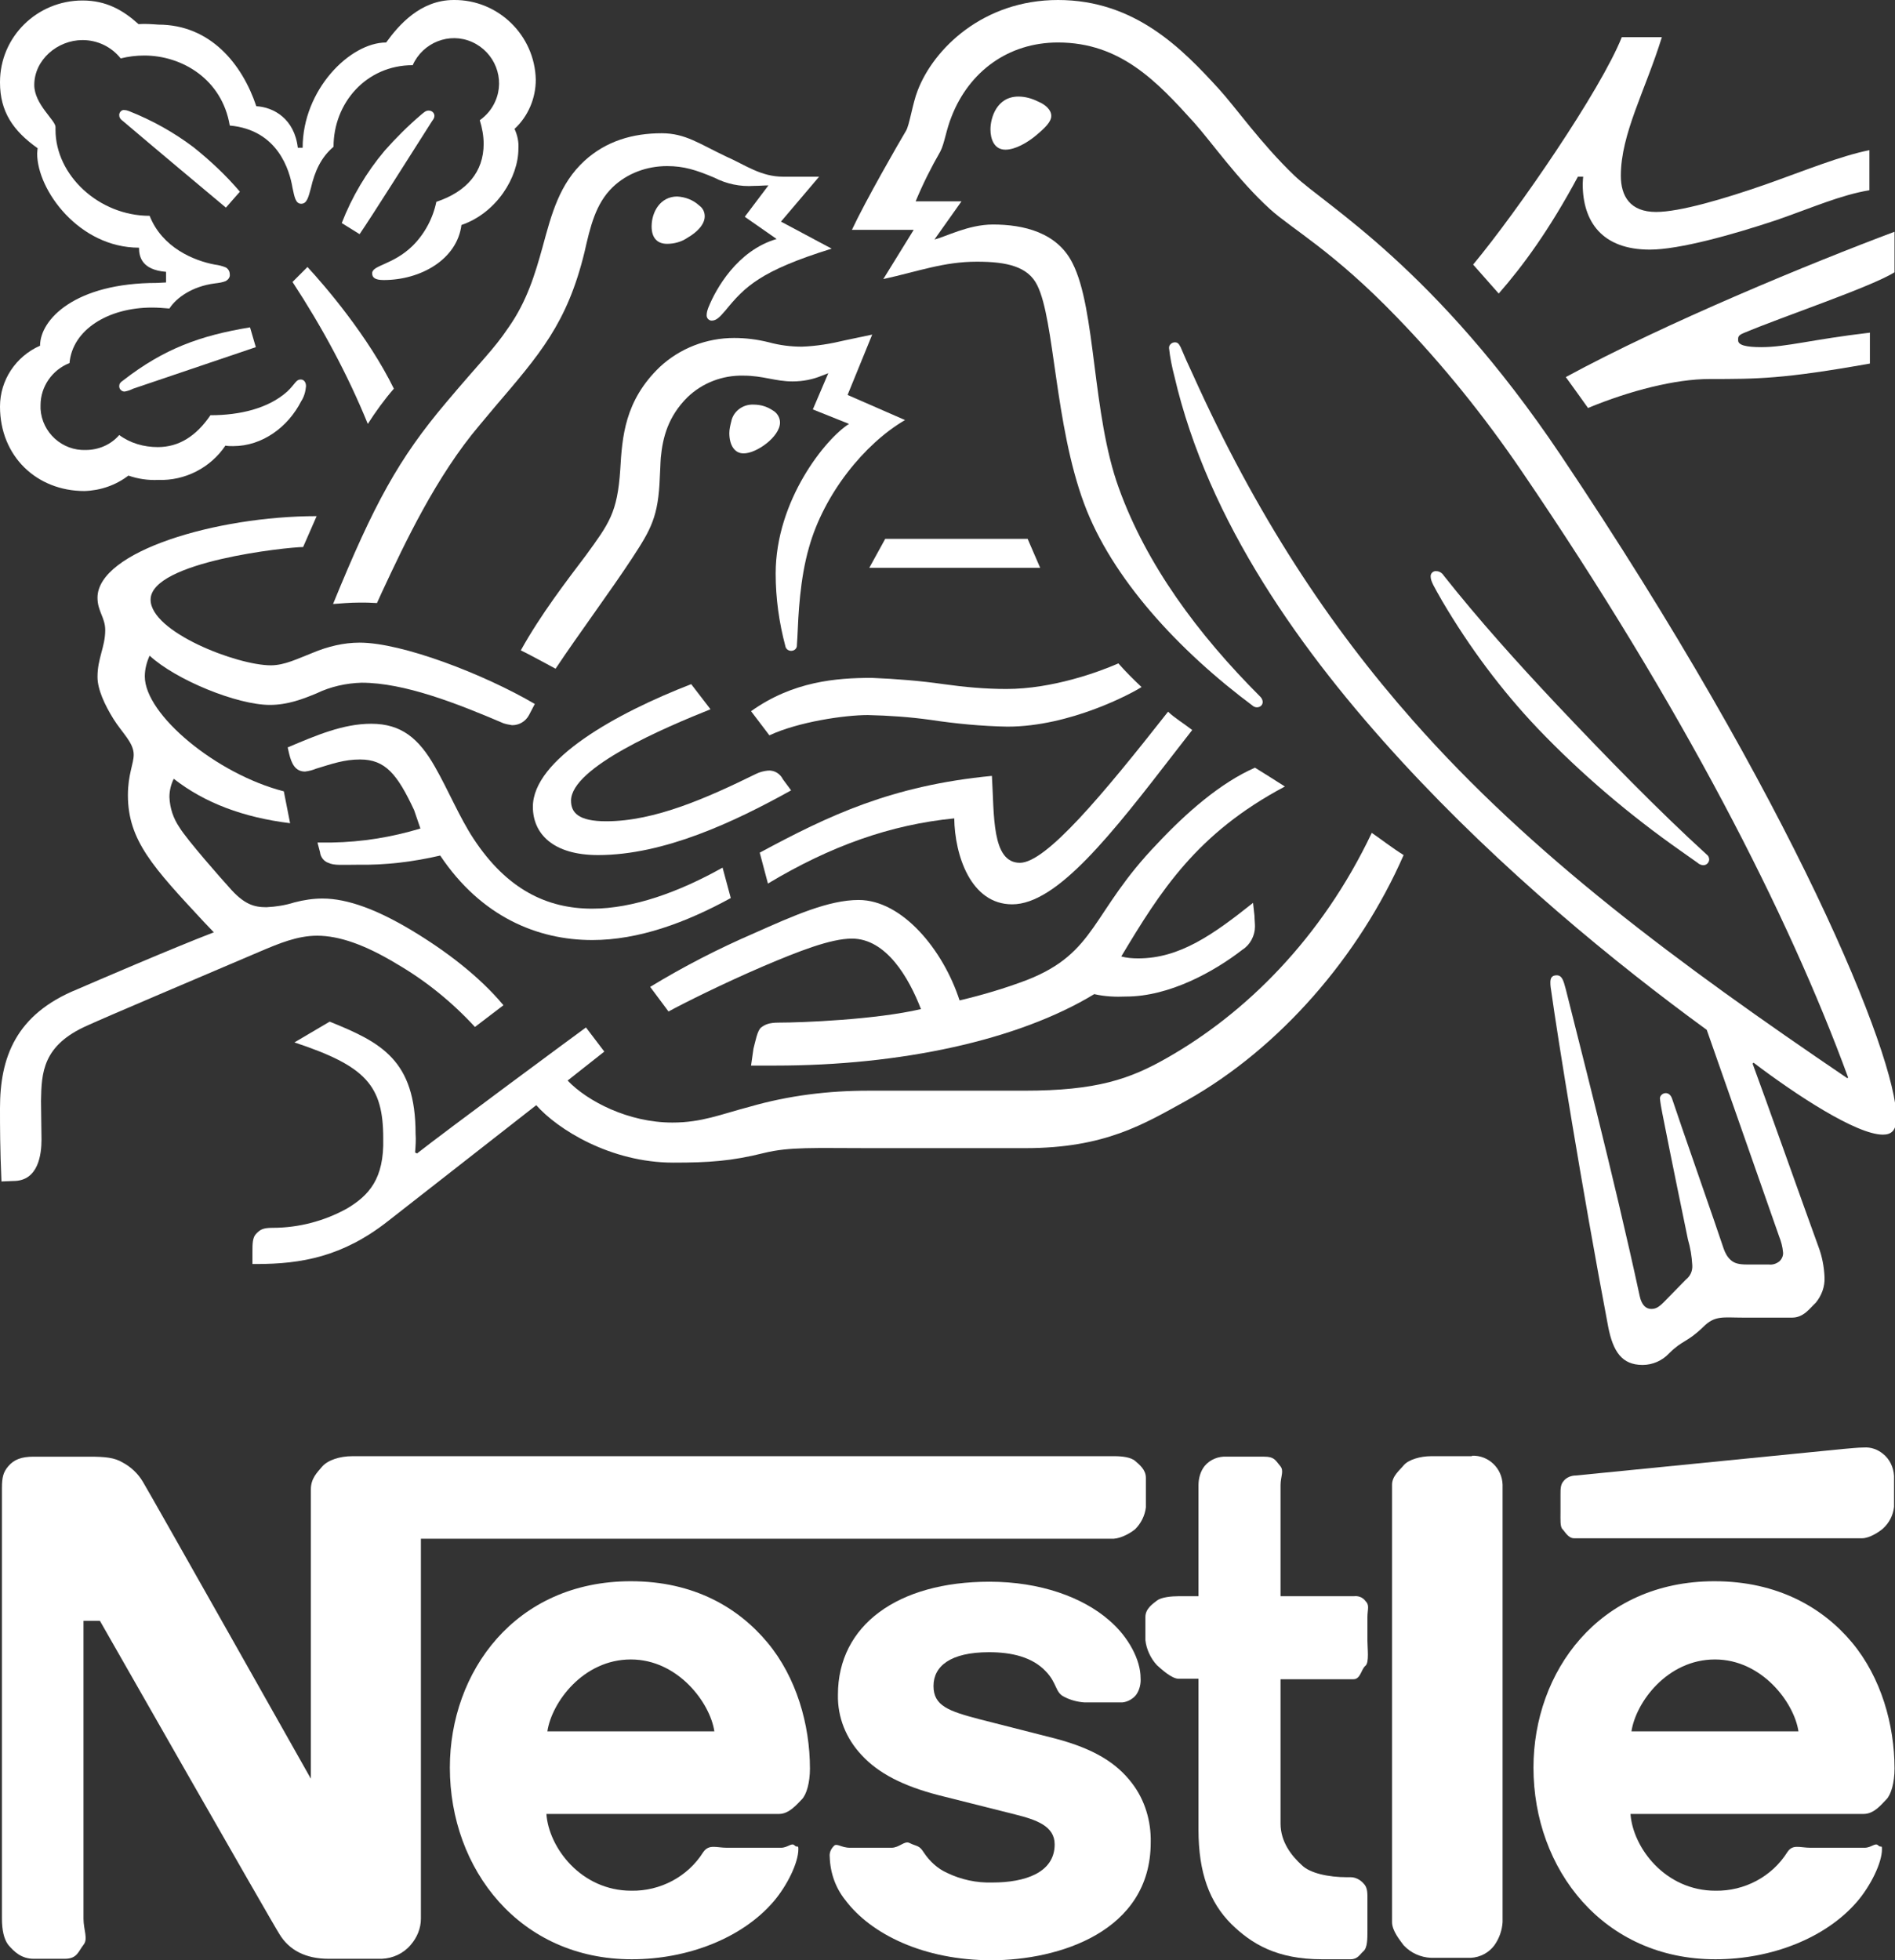
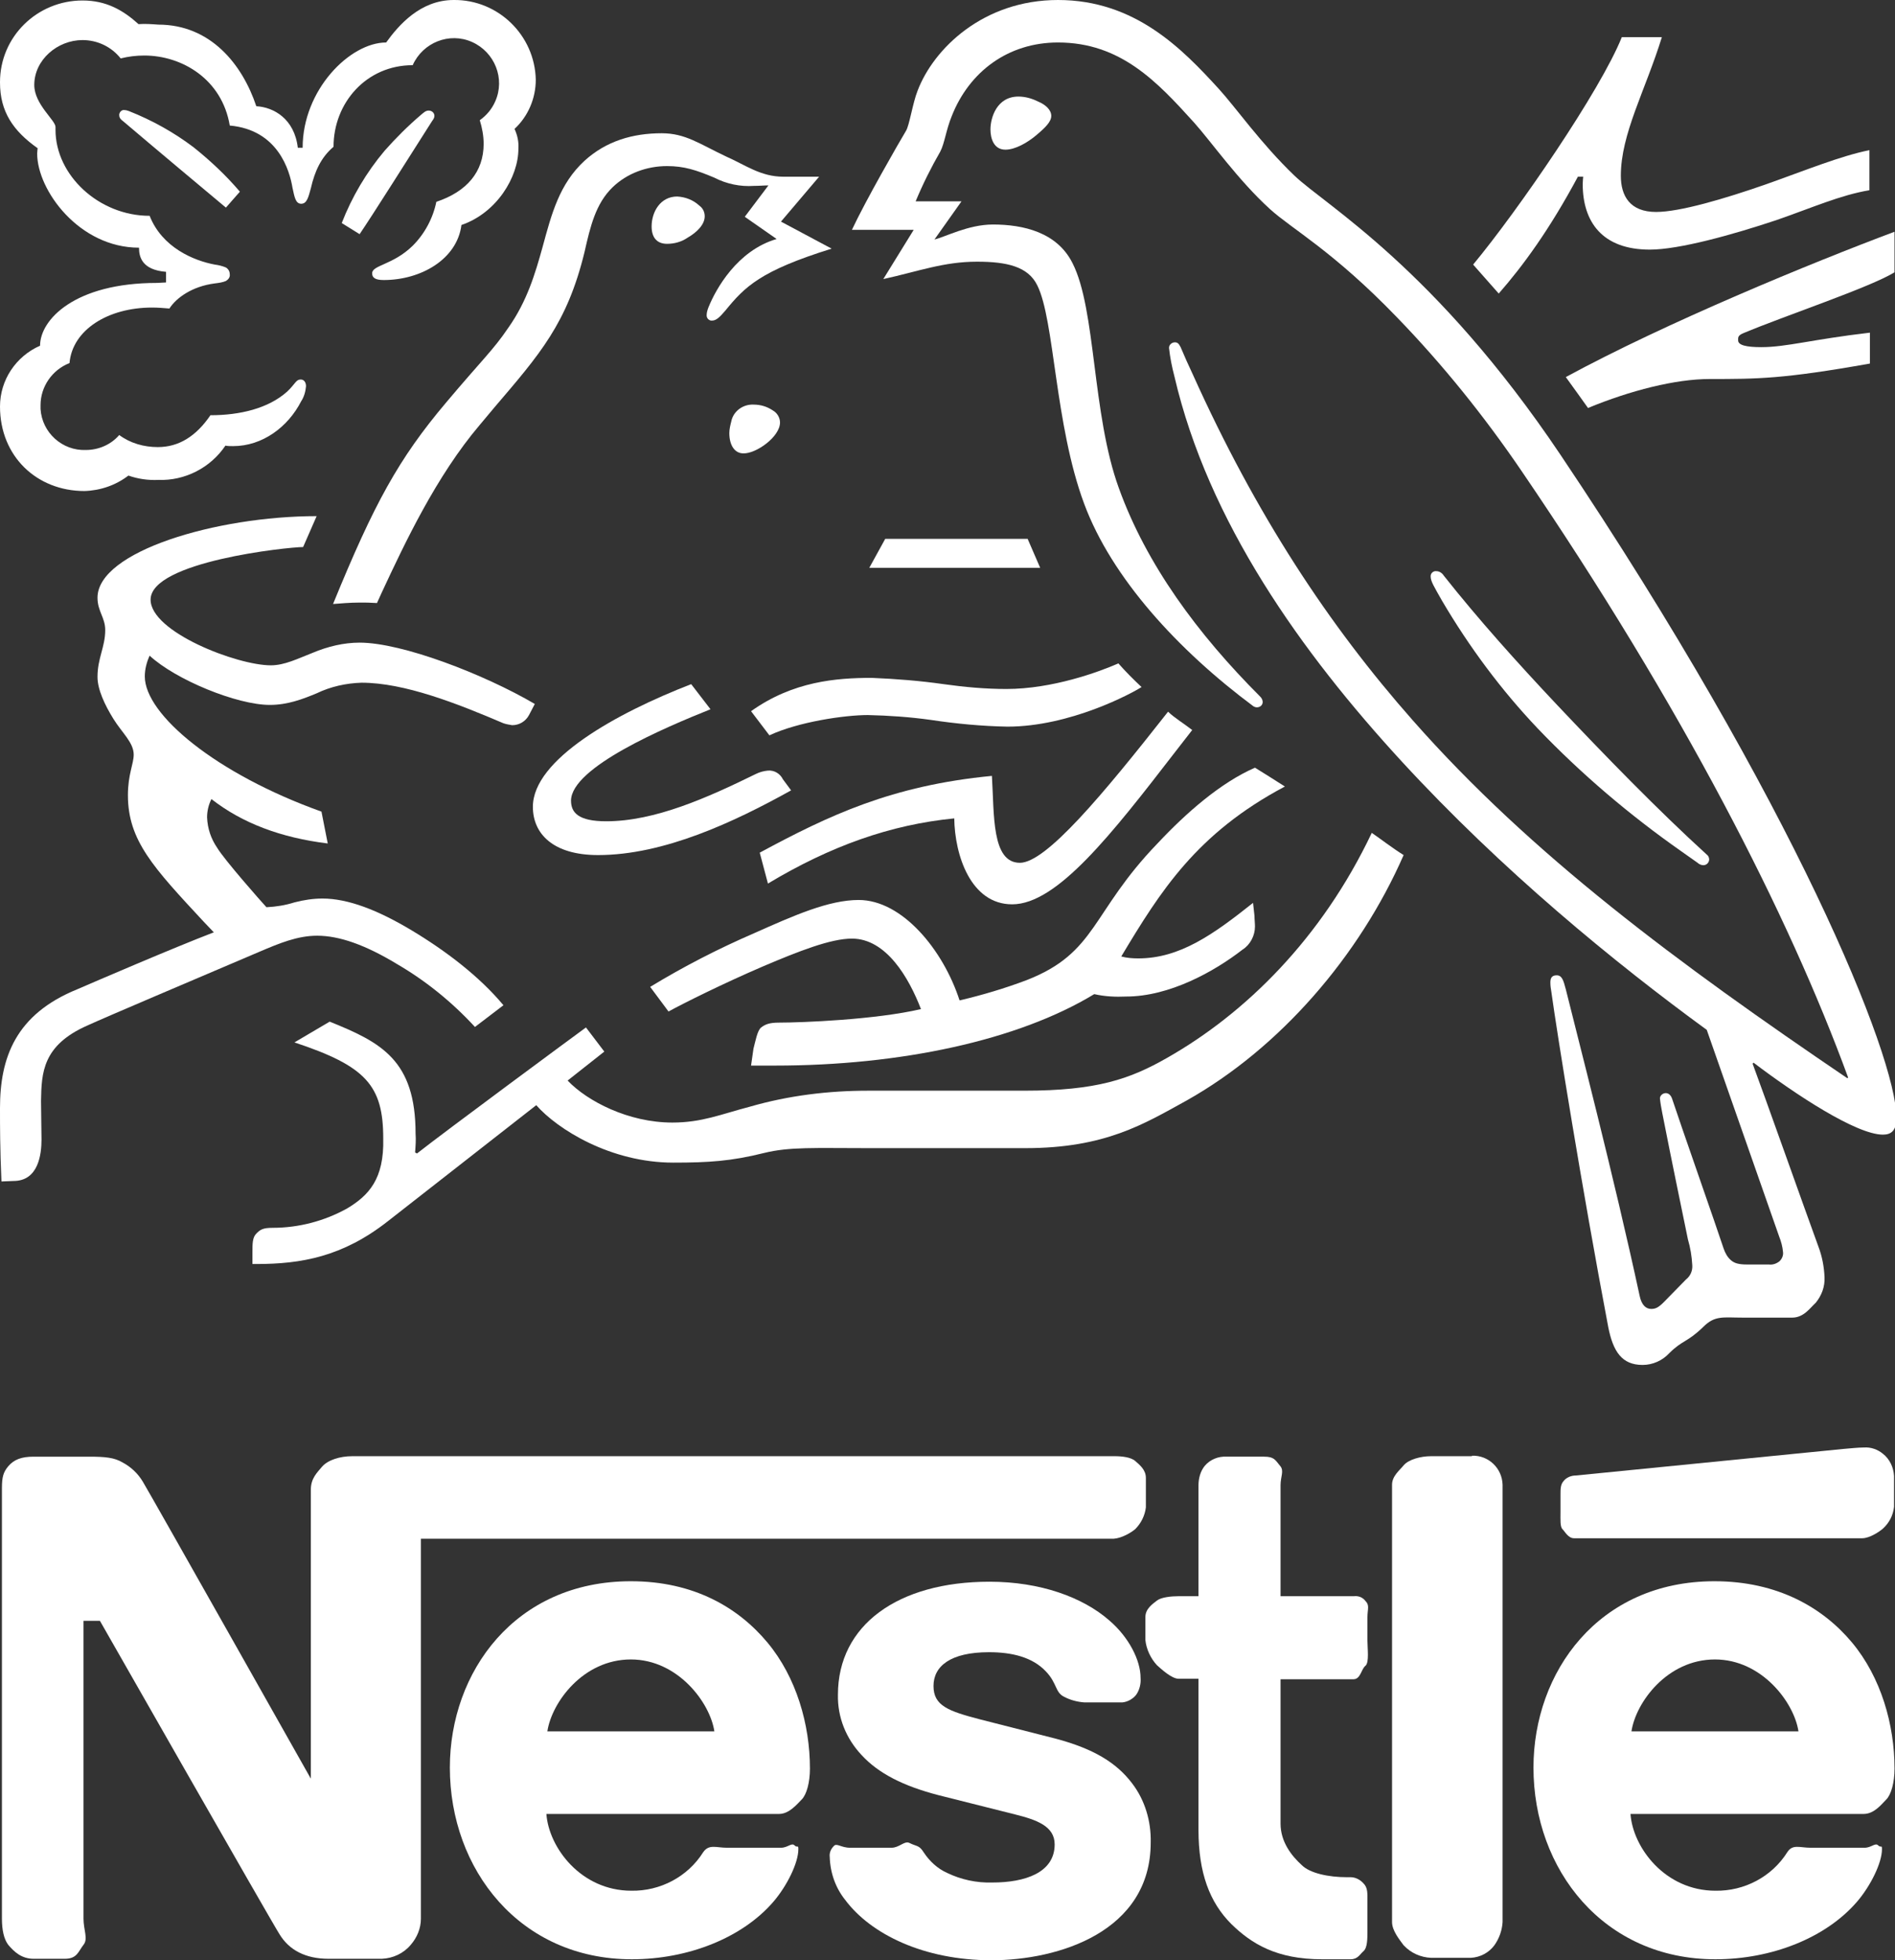
<svg xmlns="http://www.w3.org/2000/svg" version="1.1" id="Layer_1" x="0px" y="0px" viewBox="0 0 392.6 406" style="enable-background:new 0 0 392.6 406;" xml:space="preserve">
  <rect x="0" y="0" width="392.6" height="406" fill="#333333" stroke="none" />
  <style type="text/css">
	.st0{fill:#FFFFFF;}
</style>
  <title>nestle</title>
  <path class="st0" d="M211.3,178.7c-5.9,0-5.3-10-5.8-18c-20.8,2-33.8,8.2-48.1,15.9l1.7,6.4c13-7.8,25.4-12.2,38.6-13.5  c0.1,7.6,3.4,17.8,12,17.8c9.3,0,20.6-14.5,33.8-31.6l3.5-4.5c-1.8-1.4-3.8-2.6-5-3.8C228.4,164.7,216.7,178.7,211.3,178.7z" />
  <path class="st0" d="M231.7,137.4c-4.1,1.8-13.7,5.3-23.2,5.3c-4.4,0-8.7-0.4-13-1c-4.9-0.7-9.9-1.1-14.9-1.3  c-7.3,0-16.3,0.7-25,6.9l3.8,5c6-2.8,15.6-4.2,20.4-4.2c4.4,0.1,8.7,0.4,13,1c5.3,0.8,10.6,1.3,15.9,1.4c13,0,25.8-6.9,27.8-8.2  C234.8,140.7,233.2,139.1,231.7,137.4z" />
-   <path class="st0" d="M60.6,58.4c6.1,9.3,11.4,19.1,15.6,29.4c1.6-2.5,3.4-5,5.4-7.3c-5.3-10.8-14.1-21.1-17.9-25.2L60.6,58.4z" />
  <path class="st0" d="M90,24c0-0.6-0.5-1.1-1.2-1.1c-0.6,0-1,0.4-1.6,0.9c-2.7,2.3-5.2,4.8-7.5,7.4c-3.8,4.5-6.8,9.6-8.9,15l3.7,2.3  c2.6-3.8,10.8-16.8,15-23.4C89.8,24.7,90,24.4,90,24z" />
  <path class="st0" d="M92.4,83.4c-9.8,11.6-14.9,20.9-23.4,41.7c1.4-0.1,3.4-0.3,5.6-0.3c1.1,0,2,0,3.5,0.1l1-2.2  c4.8-10.3,11.3-24.1,20.3-34.7l3.1-3.7c9.3-10.9,15-17.3,18.6-32.1c1.2-5.3,2.3-10,5.8-13.4c3-2.9,7.1-4.4,11.3-4.4  c3.5,0,6,0.8,9.8,2.4c2.5,1.3,5.4,1.9,8.2,1.7c1.2,0,2.1-0.1,3-0.1l-4.9,6.5l6.6,4.6c-8.2,2.4-12.6,10.4-14.1,14.1  c-0.2,0.5-0.4,1.1-0.4,1.7c0,0.6,0.4,1,0.9,1.1c0.1,0,0.1,0,0.2,0c0.9,0,1.6-0.7,2.8-2.1c4-4.9,7.2-8.2,22-12.8l-10.5-5.6l7.9-9.3  h-7.4c-4.7,0-7.8-2.4-11.9-4.2c-5.5-2.6-8.4-4.8-13.3-4.8c-6,0-11.5,1.6-16,5.7c-5.2,4.8-6.8,10.9-8.7,17.9  c-1.5,5.4-3.2,11.2-7.1,16.7C102.2,72.5,99.8,74.6,92.4,83.4z" />
  <path class="st0" d="M142.5,49.2c1.9-1.1,3.5-2.7,3.5-4.4c0-0.9-0.4-1.7-1.1-2.2c-1.3-1.2-2.9-1.8-4.6-1.9c-3.5,0-5.3,3.2-5.3,6.2  c0,2.3,1.1,3.6,3.2,3.6C139.7,50.5,141.2,50.1,142.5,49.2z" />
  <polygon class="st0" points="183.4,111.6 180.1,117.6 215.5,117.6 212.9,111.6 " />
  <path class="st0" d="M266.2,162.9c-1.9-1.2-4.7-3-6.2-3.9c-7.1,3.1-14.2,9.3-20.2,15.7C226,189,227.3,197.3,212.7,203  c-4.5,1.7-9.2,3.1-13.9,4.2c-3.4-10.5-11.9-20.8-20.9-20.8c-6.2,0-13.4,3.2-21.7,6.9c-7.4,3.2-14.6,6.9-21.5,11.1l3.8,5.1  c2.9-1.6,11.3-5.8,19.7-9.4c7.3-3.1,13.9-5.7,18.3-5.7c7.1,0,11.8,8.1,14.3,14.6c-9.4,2.2-24.7,2.8-29.4,2.8c-2.1,0-2.9,0.4-3.7,1  s-1.2,2.9-1.6,4.4l-0.5,3.5h5c25.9,0,50.3-5.2,66.1-14.8c2.2,0.5,4.4,0.6,6.6,0.5c9,0,18.3-5.2,24.1-9.7c1.6-1,2.6-2.9,2.6-4.8  c0-0.7-0.1-1.5-0.1-2.2l-0.3-2.7c-8.3,6.6-15.2,11.5-23.8,11.5c-1.2,0-2.4-0.1-3.5-0.4C240.4,184.6,247.9,172.6,266.2,162.9z" />
-   <path class="st0" d="M175,70.5c-2.9,0.7-5.9,1.2-8.9,1.3c-2.3,0-4.6-0.3-6.8-0.9c-2.4-0.6-4.8-0.9-7.2-0.9c-5.7,0-11.2,2.1-15.4,6  c-7.3,7-7.8,14.5-8.2,21.3c-0.6,8.9-2.3,11.1-7.1,17.7c-4,5.3-9.4,12.3-13.5,19.7c1.3,0.6,5.7,3,7.2,3.8  c4.8-7.2,11.4-16.1,15.8-22.8c4-6.1,5.5-8.7,5.8-16.9c0.1-1.4,0.1-2.7,0.2-4c0.4-4.2,1.5-8.5,5.5-12.5c3.1-3,7.3-4.6,11.6-4.5  c4.1,0,6.6,1.2,10.2,1.2c2.1,0,4.2-0.4,6.1-1.2l1.3-0.5l-3.2,7.5l7.5,3c-4.8,3-15.2,15.8-15.2,31c0,5.1,0.7,10.1,2,15  c0.1,0.6,0.6,1,1.2,1c0.7,0,1.2-0.5,1.2-1.1c0,0,0,0,0-0.1l0.1-1.6c0.2-4.6,0.5-12,2.4-18.6c3.1-11.1,11.5-21.5,19.9-26.4l-11.9-5.2  l5.1-12.5L175,70.5z" />
  <path class="st0" d="M326.9,36.6h1.1c0,0-0.1,1-0.1,1.5c0,7.8,4,13.6,13.9,13.6c6.1,0,17.2-3.1,26.2-6.1c7.5-2.6,13.3-5.2,19.3-6.2  v-8.3c-6,1.2-13.3,4.2-21.5,7.1c-8.6,3-17.8,5.7-22.7,5.7c-5.4,0-7.3-3.3-7.3-7.5c0-8.7,5.1-17.7,8.5-28.7H336  c-4.4,11-21.5,35.9-30.8,47.1l5.3,6C315.5,55.1,321,47.6,326.9,36.6z" />
  <path class="st0" d="M71.9,250.3c-4.7,2.6-10,4-15.4,4c-2.1,0-2.6,0.4-3.4,1.2c-0.8,0.8-0.8,2.1-0.8,3.8v2.5h0.8  c9.3,0,17.9-1.5,27.3-8.9l30.7-24c4.4,5,15.4,11.9,28.4,11.9c7.3,0,12-0.3,18.8-2c5.3-1.3,10.4-1,21.6-1h32.5  c16.6,0,24.6-5,33.5-9.9c19.2-10.8,35.7-29.8,44.9-50.8c-2.4-1.5-4.7-3.3-6.6-4.6c-10.4,21.9-26.2,37.4-42.4,46.6  c-7.7,4.4-14.6,6.8-29.6,6.8h-32.3c-8.3,0-16.5,1-24.5,3.3c-6.1,1.6-10,3.3-16.1,3.3c-9.1,0-17.6-4.4-21.7-8.7l7.6-6l-3.8-5  c-2.2,1.6-29.3,21.6-35,26.1l-0.4-0.2c0.1-1.3,0.2-2.6,0.1-3.9c0-15.2-7.1-18.9-17.8-23.2l-7.3,4.3c14.8,4.9,18.4,8.9,18.4,19.9  C79.6,244.2,76.4,247.6,71.9,250.3z" />
  <path class="st0" d="M161.6,87.5c0-1-0.6-2-1.5-2.5c-1.2-0.8-2.5-1.2-4-1.2c-2.2-0.1-4.2,1.4-4.6,3.5c-0.2,0.8-0.4,1.6-0.4,2.4  c0,2.5,1.1,4.2,2.9,4.2C156.6,94,161.6,90.5,161.6,87.5z" />
  <path class="st0" d="M147.2,146.9l-4-5.2c-15.5,6-32.8,15.6-32.8,25.4c0,5.6,4.2,10,13.5,10c13.7,0,28.3-6.9,40-13.4l-1.7-2.3  c-0.6-1.2-1.8-1.9-3.1-1.8c-0.9,0.1-1.7,0.3-2.5,0.7c-10,4.9-20.9,9.8-31,9.8c-5.8,0-7.3-1.8-7.3-4.3  C118.4,158.9,137.7,150.7,147.2,146.9z" />
-   <path class="st0" d="M65.8,174.6l0.5,1.9c0.1,1,0.8,1.9,1.7,2.2c1.2,0.6,3,0.4,6.2,0.4c5.7,0.1,11.4-0.6,17-1.9  c8.5,12.7,20.2,17.5,31.5,17.5c9.6,0,19.4-3.6,28.7-8.7l-1.7-6.3c-9.1,5.1-18.6,8.5-27,8.5c-9.4,0-17.7-4-24.6-14.5  c-2.9-4.4-5.2-10-8-14.9c-3.3-5.8-6.9-8.9-13.2-8.9c-5.8,0-11.4,2.4-17.3,4.9l0.3,1.3c0.5,2.1,1.3,3.7,3.3,3.7  c0.8-0.1,1.6-0.3,2.3-0.6c3.3-1,5.8-1.9,9.1-1.9c5.2,0,7.7,3,11.2,10.5l1.3,3.8c-6,1.8-12.1,2.8-18.4,2.9H65.8z" />
  <path class="st0" d="M385.8,318.6c1.5,0,3.5-1.3,4.3-2c1.3-1.2,2.1-2.7,2.3-4.5v-6.4c-0.1-1.8-0.9-3.5-2.3-4.6  c-1.1-0.9-2.5-1.4-3.9-1.3c-1.4,0-2.9,0.2-4.3,0.3l-55.4,5.5c-1,0-2,0.4-2.6,1.2c-0.6,0.7-0.6,1.6-0.6,2.8v3.7  c0,1.4-0.1,2.9,0.4,3.4c0.5,0.5,1.2,1.9,2.4,1.9L385.8,318.6z" />
  <path class="st0" d="M280.5,330.6h-15.2v-23c0-1.8,0.8-3-0.1-4c-1-1.2-1.2-1.9-3.3-1.9h-7.8c-1.7-0.1-3.4,0.6-4.5,1.9  c-0.9,1.1-1.3,2.6-1.3,4v23h-4.1c-1.5,0-3.6,0.2-4.5,0.9s-2.4,1.7-2.4,3.4v4.8c0.2,1.9,1.1,3.8,2.4,5.2c0.8,0.7,3,2.8,4.5,2.8h4.1  v31.3c0,8.9,2.3,15,6.8,19.5c4.2,4.1,9.4,7.3,18.8,7.3h5.9c1.5,0,1.9-1,2.7-1.7c0.8-0.7,0.8-2.6,0.8-4.2v-6c0-1.7,0.1-2.9-0.8-3.8  c-0.7-0.8-1.7-1.3-2.7-1.3h-0.8c-3.7,0-7.6-0.8-9.3-2.5c-2.1-1.9-4.4-4.8-4.4-8.6v-29.9h15.1c1.5,0,1.6-2.1,2.5-2.8  c0.8-0.7,0.4-3.6,0.4-5.2v-4.8c0-1.7,0.5-2.5-0.4-3.4C282.3,330.8,281.4,330.5,280.5,330.6z" />
  <path class="st0" d="M268.2,36.4c-7-6.7-12.3-14.3-15.7-18C245,10.2,235.2,0,219.2,0c-15.5,0-25.8,10.1-29.1,18.8  c-1,2.5-1.7,7.2-2.4,8.3c-1.5,2.5-8.4,14.5-11.2,20.5h12.8L183,57.8c7.3-1.6,12.5-3.6,19.4-3.6c6.2,0,10.6,1,12.5,4.9  c3.6,7.2,3.6,28.8,9.7,45.2c5.7,15.4,19.5,30.4,35.1,42c0.2,0.1,0.4,0.2,0.7,0.2c0.7,0,1.2-0.5,1.2-1.1c0,0,0,0,0,0  c0-0.4-0.2-0.8-0.5-1.1c-13-13-23.6-27.4-29.3-43.2c-5.6-15.4-4.7-37-9.6-46.6c-3.2-6.4-10.2-8-16.5-8c-5.1,0-9.9,2.6-12.1,3.1  l5.6-7.9h-9.5c1.5-3.6,3.2-7,5.1-10.3c0.9-1.7,1.2-4.5,2.4-7.4c3.6-9.1,11.6-15.2,22-15.2c13,0,20.6,8.2,28.2,16.6  c3.5,3.9,9.1,11.9,15.7,17.9c4.5,4.1,13.1,8.7,26.3,22.4c9.5,9.8,18.1,20.5,25.8,31.8c33.4,49,55.4,92.1,67.7,125.7l-0.2,0.1  c-35.1-23.8-65.5-46.3-90-74.1c-17.4-19.7-32.5-42.6-45.6-71.7c-0.9-1.9-1.7-3.7-2.5-5.6c-0.4-0.8-0.7-1-1.2-1  c-0.6,0-1.2,0.5-1.2,1.1c0,0,0,0.1,0,0.1c0.2,1.9,0.6,3.9,1.1,5.8c7,30.2,26.4,57.3,47.1,79.8s44,41.6,63.2,55.6l15,42.8  c0.4,1,0.7,2.1,0.8,3.2c0.1,0.7-0.2,1.4-0.7,1.9c-0.6,0.5-1.4,0.8-2.2,0.7h-4.5c-1.9,0-2.7-0.3-3.4-0.9c-0.7-0.6-1.2-1.5-1.5-2.4  c-1.3-4-9.2-26.5-10.7-31.1c-0.3-0.8-0.8-1.1-1.3-1.1c-0.6,0-1.2,0.5-1.2,1.1c0,0,0,0,0,0c0.1,1,0.3,2.1,0.5,3.1  c2,10.2,4.4,21.7,5.3,26.1c0.5,1.7,0.8,3.5,0.9,5.3c0.1,1.2-0.4,2.3-1.3,3l-4.6,4.7c-1.1,1.1-1.7,1.4-2.6,1.4c-1.1,0-2-0.8-2.4-2.7  c-5.3-24.6-13.2-55-15.3-63.5c-0.5-1.9-0.8-2.9-1.9-2.9s-1.3,0.7-1.3,1.5c0,0.7,0.1,1.3,0.2,1.9c1.2,8.7,6.3,40.5,11.8,69.5  c1,5,2.8,7.8,7.1,7.8c2.1,0,4.1-0.9,5.5-2.4c2.8-2.8,3.7-2.2,7.1-5.5c2.4-2.4,4.1-1.9,8.2-1.9h10.2c2.4,0,3.7-2,4.9-3.1  c1.2-1.5,1.9-3.3,1.8-5.3c-0.1-2.2-0.5-4.3-1.3-6.4c-2.6-7.1-11.1-31.1-13.6-37.8l0.2-0.2c8.7,6.6,21.3,14.9,26.8,14.9  c1.7,0,2.8-0.8,2.8-3.5c0-12.7-21.2-65.2-69.6-137.3C297.3,55.5,274.6,42.5,268.2,36.4z" />
  <path class="st0" d="M304.7,301.6h-8.2c-2.2,0-4.7,0.7-5.7,1.9c-0.8,1-2.4,2.2-2.4,4v90.6c0,1.8,1.6,3.7,2.4,4.8  c1.5,1.6,3.5,2.5,5.7,2.6h8.2c2-0.1,3.8-1.1,4.9-2.6c1-1.4,1.6-3.1,1.7-4.8v-90.6c-0.1-3.4-2.9-6.1-6.3-6  C305,301.6,304.9,301.6,304.7,301.6L304.7,301.6z" />
  <path class="st0" d="M355.2,327.5c-24,0-37.5,18.8-37.5,38.6c0,21.1,14.5,39.7,37.7,39.7c11.6,0,22.9-4.4,29.4-12  c2.8-3.3,5.1-8,5.1-10.8c0-1-0.2-0.2-0.8-0.8s-1.4,0.5-2.8,0.5h-11.2c-2.2,0-3.7-0.8-4.8,0.9c-3.2,5.1-8.9,8.1-14.9,8  c-10.4,0-17.1-8.9-17.6-15.9h48.3c2.2,0,3.7-2,4.7-3s1.7-3.5,1.7-6.4c0-9.1-2.8-18.9-8.8-26.1S368.3,327.5,355.2,327.5z M338,358.6  c0.9-6,7.4-14.9,17.3-14.9c9.7,0,16.4,8.9,17.3,14.9H338z" />
  <path class="st0" d="M324.4,78.1c0.5,0.7,4.2,5.8,4.6,6.4c8.7-3.6,18.1-6,25.2-6c9.9,0,15.2,0,33.2-3.2v-6.4c-12,1.4-17.3,3-22.5,3  c-3.1,0-4.8-0.4-4.8-1.4c0-0.6-0.1-1,1.1-1.5c8.3-3.5,26.3-9.5,31.3-12.6v-8.4C375.4,54.4,345,66.9,324.4,78.1z" />
  <path class="st0" d="M348.3,176.3l3.4,2.4c0.3,0.3,0.8,0.5,1.2,0.5c0.7,0,1.2-0.6,1.2-1.2c0-0.4-0.2-0.8-0.5-1  c-10.1-9.2-21-20.4-31.2-31.2c-8-8.5-16.1-17.5-23.3-26.6c-0.3-0.5-0.9-0.9-1.5-0.9c-0.6-0.1-1.2,0.4-1.2,1c0,0,0,0.1,0,0.1  c0,1,0.7,2.1,2.4,5.1c5.6,9.5,12.2,18.4,19.8,26.4C327.6,160.3,337.6,168.8,348.3,176.3z" />
  <path class="st0" d="M211,20c-4.5,0-5.8,4.4-5.8,6.8c0,1.9,0.7,4.2,3.1,4.2c2,0,4.5-1.4,6.4-3s3.1-2.8,3.1-4s-1.1-2.3-2.8-3  C213.8,20.4,212.4,20,211,20z" />
  <path class="st0" d="M218.7,360.1l-15.7-4c-6.5-1.7-9.6-2.8-9.6-6.9s3.5-7,11.5-7c4.7,0,9,1,11.8,4c2.3,2.4,1.9,4.3,3.7,5.2  c1.3,0.7,2.8,1.1,4.3,1.2h7.8c1.1-0.1,2.2-0.7,2.9-1.6c0.7-1,1-2.3,0.9-3.5c0-3.6-2.4-8.4-6.5-11.9c-5.5-4.8-14.3-8-24.8-8  c-19,0-31.4,9-31.4,23.4c-0.1,4.7,1.7,9.1,4.9,12.5c3.5,3.8,8.6,6.4,15.9,8.3l15.9,4c4.4,1.1,8.2,2.4,8.2,6.2  c0,5.9-6.2,7.9-12.9,7.9c-3.3,0.1-6.5-0.6-9.4-2c-2-0.9-3.6-2.4-4.8-4.2c-1-1.6-1.4-1.2-3-2c-1-0.5-2.1,1-3.7,1h-8.6  c-1.9,0-2.8-1.1-3.4-0.3c-0.6,0.6-0.9,1.4-0.8,2.2c0.1,3.3,1.2,6.4,3.2,8.9c5.3,7.1,16.3,12.5,30.3,12.5c13.9,0,33-5.9,33-24.4  c0.1-4.4-1.2-8.8-3.9-12.3C231.3,365.1,226.6,362.2,218.7,360.1z" />
-   <path class="st0" d="M2.8,244.6c5.2,0,5.8-5.6,5.8-8.6c0-2-0.1-5.5-0.1-8c0.1-5.8,0.3-11.5,9.6-15.6c3.7-1.7,22.1-9.5,35.7-15.3  c4-1.7,7.8-3.3,11.9-3.3c4.6,0,10,1.9,16.6,5.9c6,3.5,11.4,7.9,16.1,13l5.9-4.5c-5-6-12-11.3-19-15.5s-13.2-6.6-18.5-6.6  c-1.9,0-3.9,0.3-5.8,0.8c-1.9,0.6-3.8,0.9-5.8,1c-2.6,0-4.7-0.6-7.8-4.2c-1.2-1.3-8.7-9.8-10.2-12.3c-1.3-1.9-2-4-2.1-6.3  c0-1.3,0.3-2.6,0.9-3.8c6.4,5,14.4,8,24.1,9.2l-1.3-6.6C44.8,160.3,30,148,30,140.1c0-1.5,0.4-3,1-4.3c5.4,5,18.1,10.2,24.9,10.2  c3.7,0,6.8-1.2,9.7-2.4c2.9-1.4,6.1-2.1,9.3-2.2c8.9,0,19.8,4.3,29.4,8.4c0.6,0.2,1.2,0.3,1.8,0.4c1.5,0,2.8-0.8,3.5-2.1l1.2-2.3  c-10.6-6.2-27.5-12.7-36.3-12.7c-3.3,0-6.6,0.8-9.7,2.1c-3.1,1.2-5.8,2.6-8.7,2.6c-7,0-24.9-6.9-24.9-13.6  c0-7.9,28.5-10.9,31.6-10.9l2.8-6.4c-20.7,0-45.4,7.3-45.4,16.9c0,2.8,1.6,4.1,1.6,6.7c0,3.5-1.6,5.8-1.6,9.7c0,2.6,1.5,5.8,3.3,8.7  s4.2,4.9,4.2,7.4c0,1.9-1.2,4.1-1.2,8.4c0,9.4,5.3,15,15.7,26.2l2.1,2.2c-8.6,3.3-24.6,10.2-28.3,11.8C3.2,210.1,0,219.1,0,229.5  c0,4,0,8.2,0.3,15.2L2.8,244.6z" />
+   <path class="st0" d="M2.8,244.6c5.2,0,5.8-5.6,5.8-8.6c0-2-0.1-5.5-0.1-8c0.1-5.8,0.3-11.5,9.6-15.6c3.7-1.7,22.1-9.5,35.7-15.3  c4-1.7,7.8-3.3,11.9-3.3c4.6,0,10,1.9,16.6,5.9c6,3.5,11.4,7.9,16.1,13l5.9-4.5c-5-6-12-11.3-19-15.5s-13.2-6.6-18.5-6.6  c-1.9,0-3.9,0.3-5.8,0.8c-1.9,0.6-3.8,0.9-5.8,1c-1.2-1.3-8.7-9.8-10.2-12.3c-1.3-1.9-2-4-2.1-6.3  c0-1.3,0.3-2.6,0.9-3.8c6.4,5,14.4,8,24.1,9.2l-1.3-6.6C44.8,160.3,30,148,30,140.1c0-1.5,0.4-3,1-4.3c5.4,5,18.1,10.2,24.9,10.2  c3.7,0,6.8-1.2,9.7-2.4c2.9-1.4,6.1-2.1,9.3-2.2c8.9,0,19.8,4.3,29.4,8.4c0.6,0.2,1.2,0.3,1.8,0.4c1.5,0,2.8-0.8,3.5-2.1l1.2-2.3  c-10.6-6.2-27.5-12.7-36.3-12.7c-3.3,0-6.6,0.8-9.7,2.1c-3.1,1.2-5.8,2.6-8.7,2.6c-7,0-24.9-6.9-24.9-13.6  c0-7.9,28.5-10.9,31.6-10.9l2.8-6.4c-20.7,0-45.4,7.3-45.4,16.9c0,2.8,1.6,4.1,1.6,6.7c0,3.5-1.6,5.8-1.6,9.7c0,2.6,1.5,5.8,3.3,8.7  s4.2,4.9,4.2,7.4c0,1.9-1.2,4.1-1.2,8.4c0,9.4,5.3,15,15.7,26.2l2.1,2.2c-8.6,3.3-24.6,10.2-28.3,11.8C3.2,210.1,0,219.1,0,229.5  c0,4,0,8.2,0.3,15.2L2.8,244.6z" />
  <path class="st0" d="M40.1,30.5c-4.1-3.1-8.6-5.6-13.4-7.5c-0.3-0.1-0.6-0.2-0.9-0.2c-0.5-0.1-1,0.3-1.1,0.9c0,0,0,0.1,0,0.1  c0,0.4,0.1,0.8,0.8,1.3c6,5.1,17.7,14.9,21.3,17.9l2.9-3.3C46.8,36.3,43.6,33.3,40.1,30.5z" />
  <path class="st0" d="M32.5,58.6c-17,0-24.2,7.6-24.2,13C3.3,73.8,0,78.7,0,84.2c0,10.3,7.6,17.5,17.5,17.5c3.3-0.1,6.5-1.2,9.1-3.2  c2,0.7,4.1,1,6.2,0.9c5.5,0.2,10.8-2.5,13.9-7.1c0.5,0.1,1.1,0.1,1.6,0.1c6.1,0,11.4-4,14.1-9.3c0.6-0.9,0.9-2,1-3.1  c0-0.8-0.4-1.4-1.1-1.4c-1,0-1.1,0.9-2.8,2.5c-3.9,3.5-9.8,4.9-15.9,4.9c-3,4.4-6.6,6.6-10.9,6.6c-2.9,0-5.7-0.8-8-2.5  c-1.7,2-4.3,3.1-6.9,3.1c-4.9,0.2-9.1-3.6-9.4-8.5c0-0.3,0-0.6,0-0.8c0-3.8,2.4-7.3,6-8.7c0.6-6.9,8-11.5,17.1-11.5  c1.2,0,2.4,0.1,3.6,0.2c1.4-2.2,4.7-4.6,9.4-5.2c0.8-0.1,1.6-0.2,2.3-0.5c0.5-0.3,0.9-0.8,0.8-1.4c0-0.6-0.3-1.1-0.8-1.4  c-0.7-0.3-1.5-0.5-2.3-0.6C40.2,54,33.6,51.3,31,44.7c-10.5,0-19.5-8.4-19.5-17.8v-0.6c0-1.4-4.4-4.7-4.4-8.7c0-5.2,4.8-9.3,10-9.3  c3.1,0,6,1.4,7.9,3.8c1.6-0.4,3.2-0.6,4.9-0.6c7.8,0,16.1,4.9,17.7,14.5c10,0.9,12.4,9.3,13,12.9c0.4,1.8,0.6,3.3,1.8,3.3  s1.5-1.4,2-3.2c0.8-3.5,2.1-6.4,4.7-8.6c0-9.1,6.8-16.9,16.4-16.9c2.1-4.7,7.6-6.9,12.3-4.8c4.7,2.1,6.9,7.6,4.8,12.3  c-0.7,1.6-1.8,2.9-3.2,3.9c0.5,1.6,0.8,3.3,0.8,4.9c0,5.8-3.5,9.9-9.8,12c-0.7,3.4-2.4,6.6-4.9,9.1c-4.1,4-8.4,4-8.4,5.7  c0,0.9,0.6,1.4,2.4,1.4c7.7,0,15.2-4.3,16.1-11.4c7.3-2.5,11.8-9.9,11.8-15.8c0.1-1.4-0.2-2.8-0.8-4.1c2.8-2.6,4.4-6.3,4.4-10.2  c-0.2-9.2-7.8-16.6-17-16.5c-6.9,0-11.4,5.2-14,8.8c-7.5,0-17.3,9.8-17.3,21.8h-1c-0.7-6-5-8.4-8.6-8.6c-2.9-8.7-9.5-16.9-20.3-16.9  c-1.4-0.1-2.7-0.2-4.1-0.1C25.5,2.1,22,0.1,17.1,0.1C7.7,0.1,0,7.6,0,17c0,0,0,0.1,0,0.1c0,6,2.7,10,7.8,13.6c0,0-0.1,0.7-0.1,1.1  c0,7.6,8.7,19.5,21.1,19.5c0,1.9,0.6,4.6,5.6,5v2.2L32.5,58.6z" />
-   <path class="st0" d="M24.7,80c0,0.6,0.5,1.1,1.1,1.1c0,0,0,0,0,0c0.6-0.1,1.2-0.3,1.8-0.6L53,71.9l-1.2-4.1  c-10.3,1.7-17.8,4.4-26.3,11C24.9,79.2,24.7,79.5,24.7,80z" />
  <path class="st0" d="M235.2,316.7c1.2-1.2,2-2.8,2.2-4.5v-6.1c0-1.7-1.3-2.7-2.2-3.5c-0.9-0.8-2.8-1-4.3-1H73  c-2.6,0-5.1,0.8-6.3,2.2c-1,1.2-2.3,2.4-2.3,4.7v62.2h1.3c0,0-34.4-61-36.1-63.8c-1-1.7-2.5-3.1-4.2-4c-1.7-1-3.5-1.2-7-1.2H7  c-2.6,0-4.1,0.6-5.3,2c-1,1.2-1.3,2.2-1.3,4.5v89.2c0,2.3,0.4,4.2,1.3,5.4c1.2,1.4,2.7,2.9,5.3,2.9h6.4c2.6,0,2.8-1.5,3.9-2.9  c1-1.2,0-3.1,0-5.4v-61.7h3.4c0,0,35.7,62.6,37.2,64.9c2,3.3,5.4,5.1,10.2,5.1h11c2.3-0.1,4.5-1.1,6-2.9c1.3-1.5,2.1-3.4,2.1-5.4  v-78.7h143.5C232.4,318.6,234.4,317.4,235.2,316.7z" />
  <path class="st0" d="M130.7,327.5c-24,0-37.5,18.8-37.5,38.6c0,21.1,14.5,39.7,37.7,39.7c11.6,0,22.9-4.4,29.4-12  c2.8-3.3,5.1-8,5.1-10.8c0-1-0.2-0.2-0.8-0.8s-1.4,0.5-2.8,0.5h-11.2c-2.2,0-3.7-0.8-4.9,0.9c-3.2,5.1-8.9,8.1-14.9,8  c-10.4,0-17.1-8.9-17.6-15.9h48.2c2.1,0,3.7-2,4.7-3s1.7-3.5,1.7-6.4c0-9.1-2.8-18.9-8.8-26.1S143.8,327.5,130.7,327.5z   M113.4,358.6c0.9-6,7.4-14.9,17.3-14.9c9.7,0,16.4,8.9,17.3,14.9H113.4z" />
</svg>